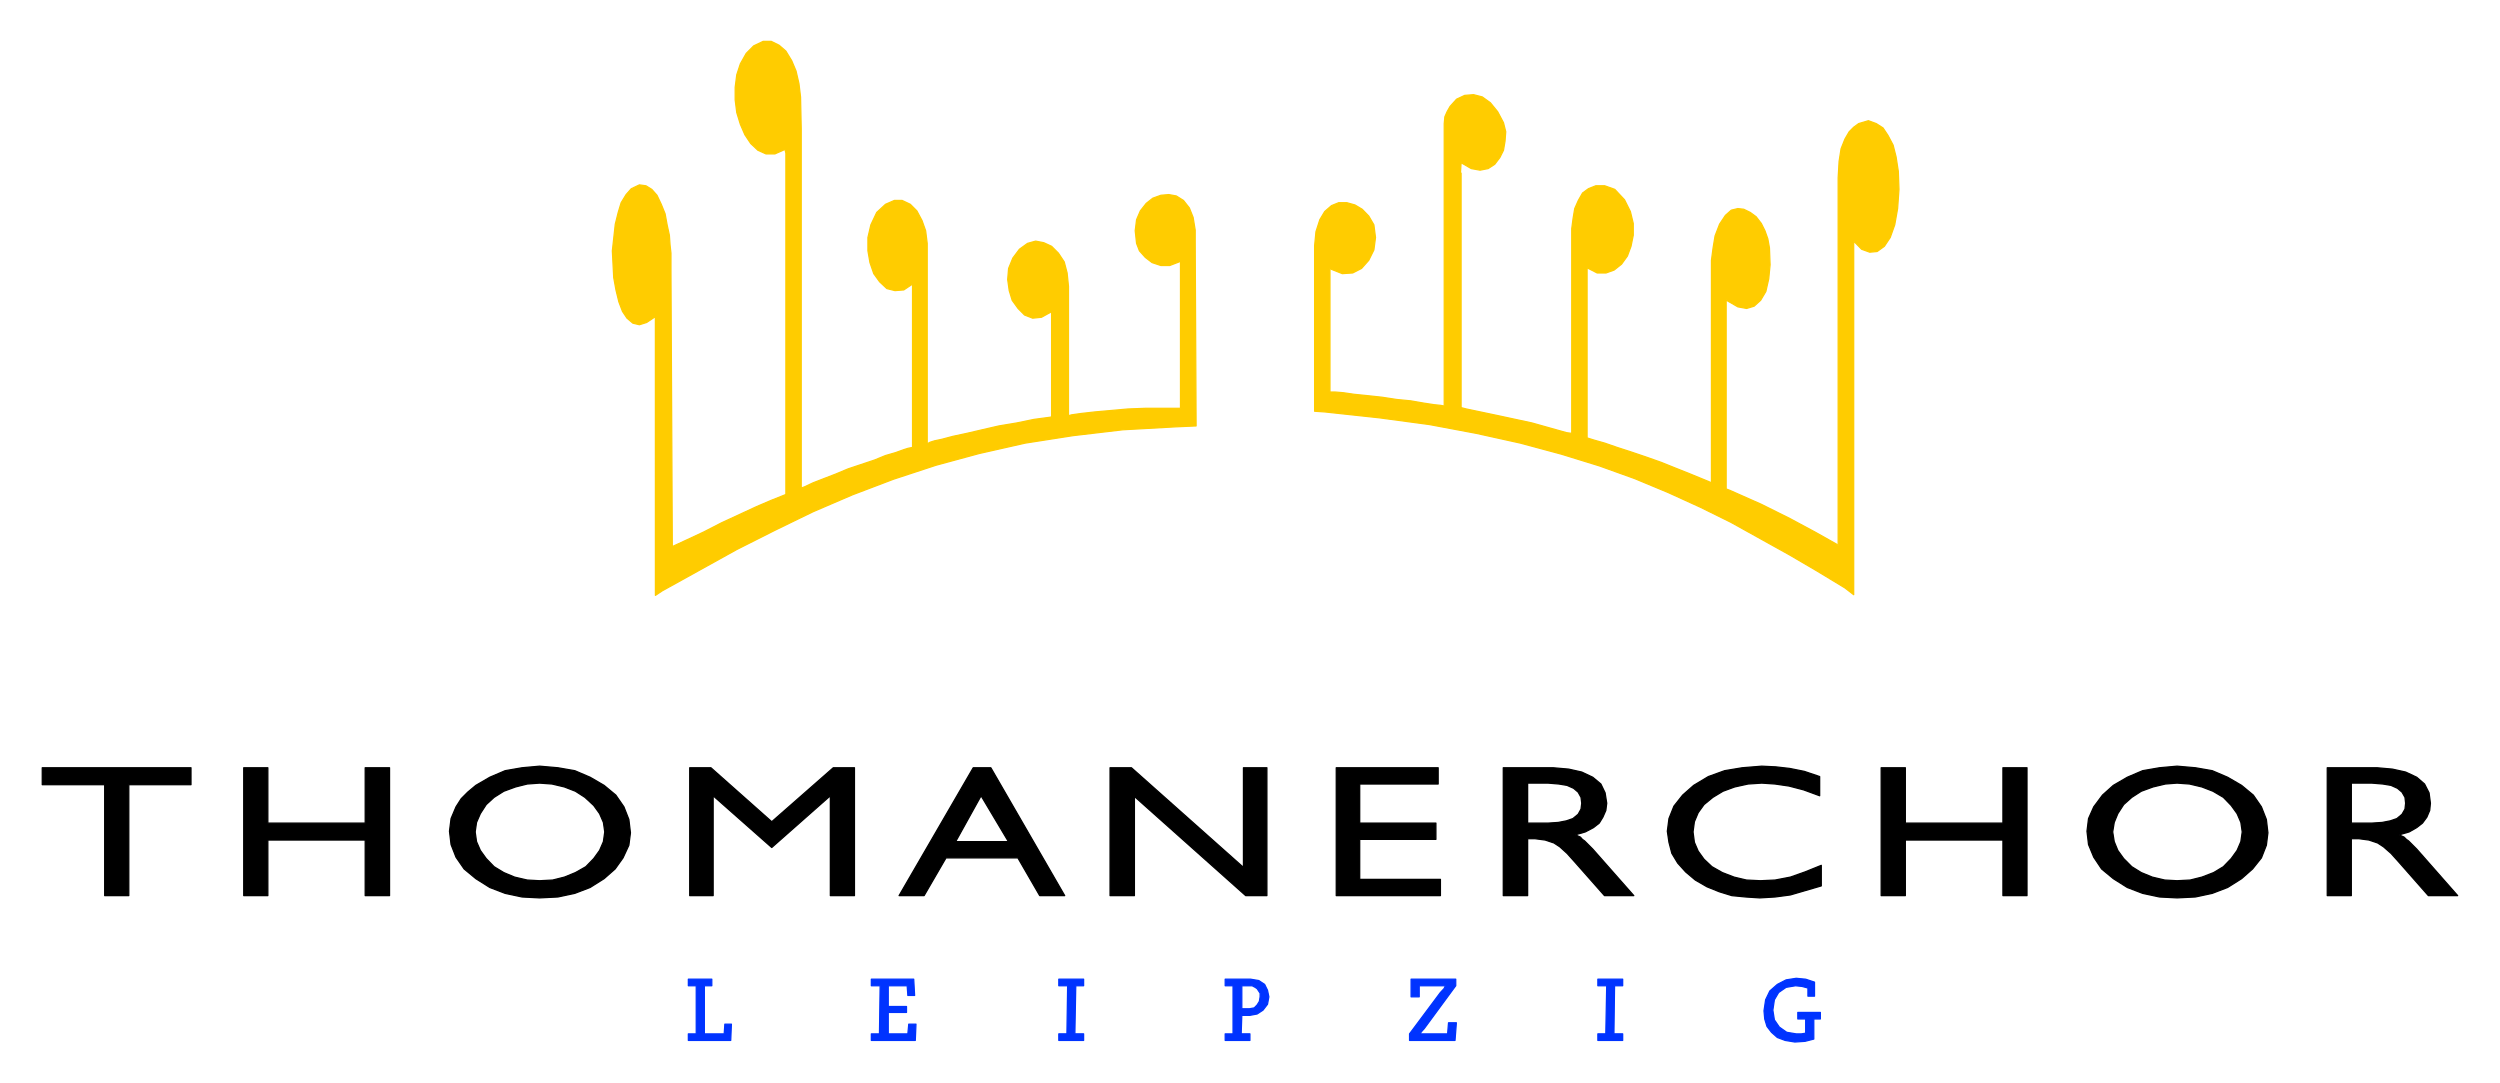
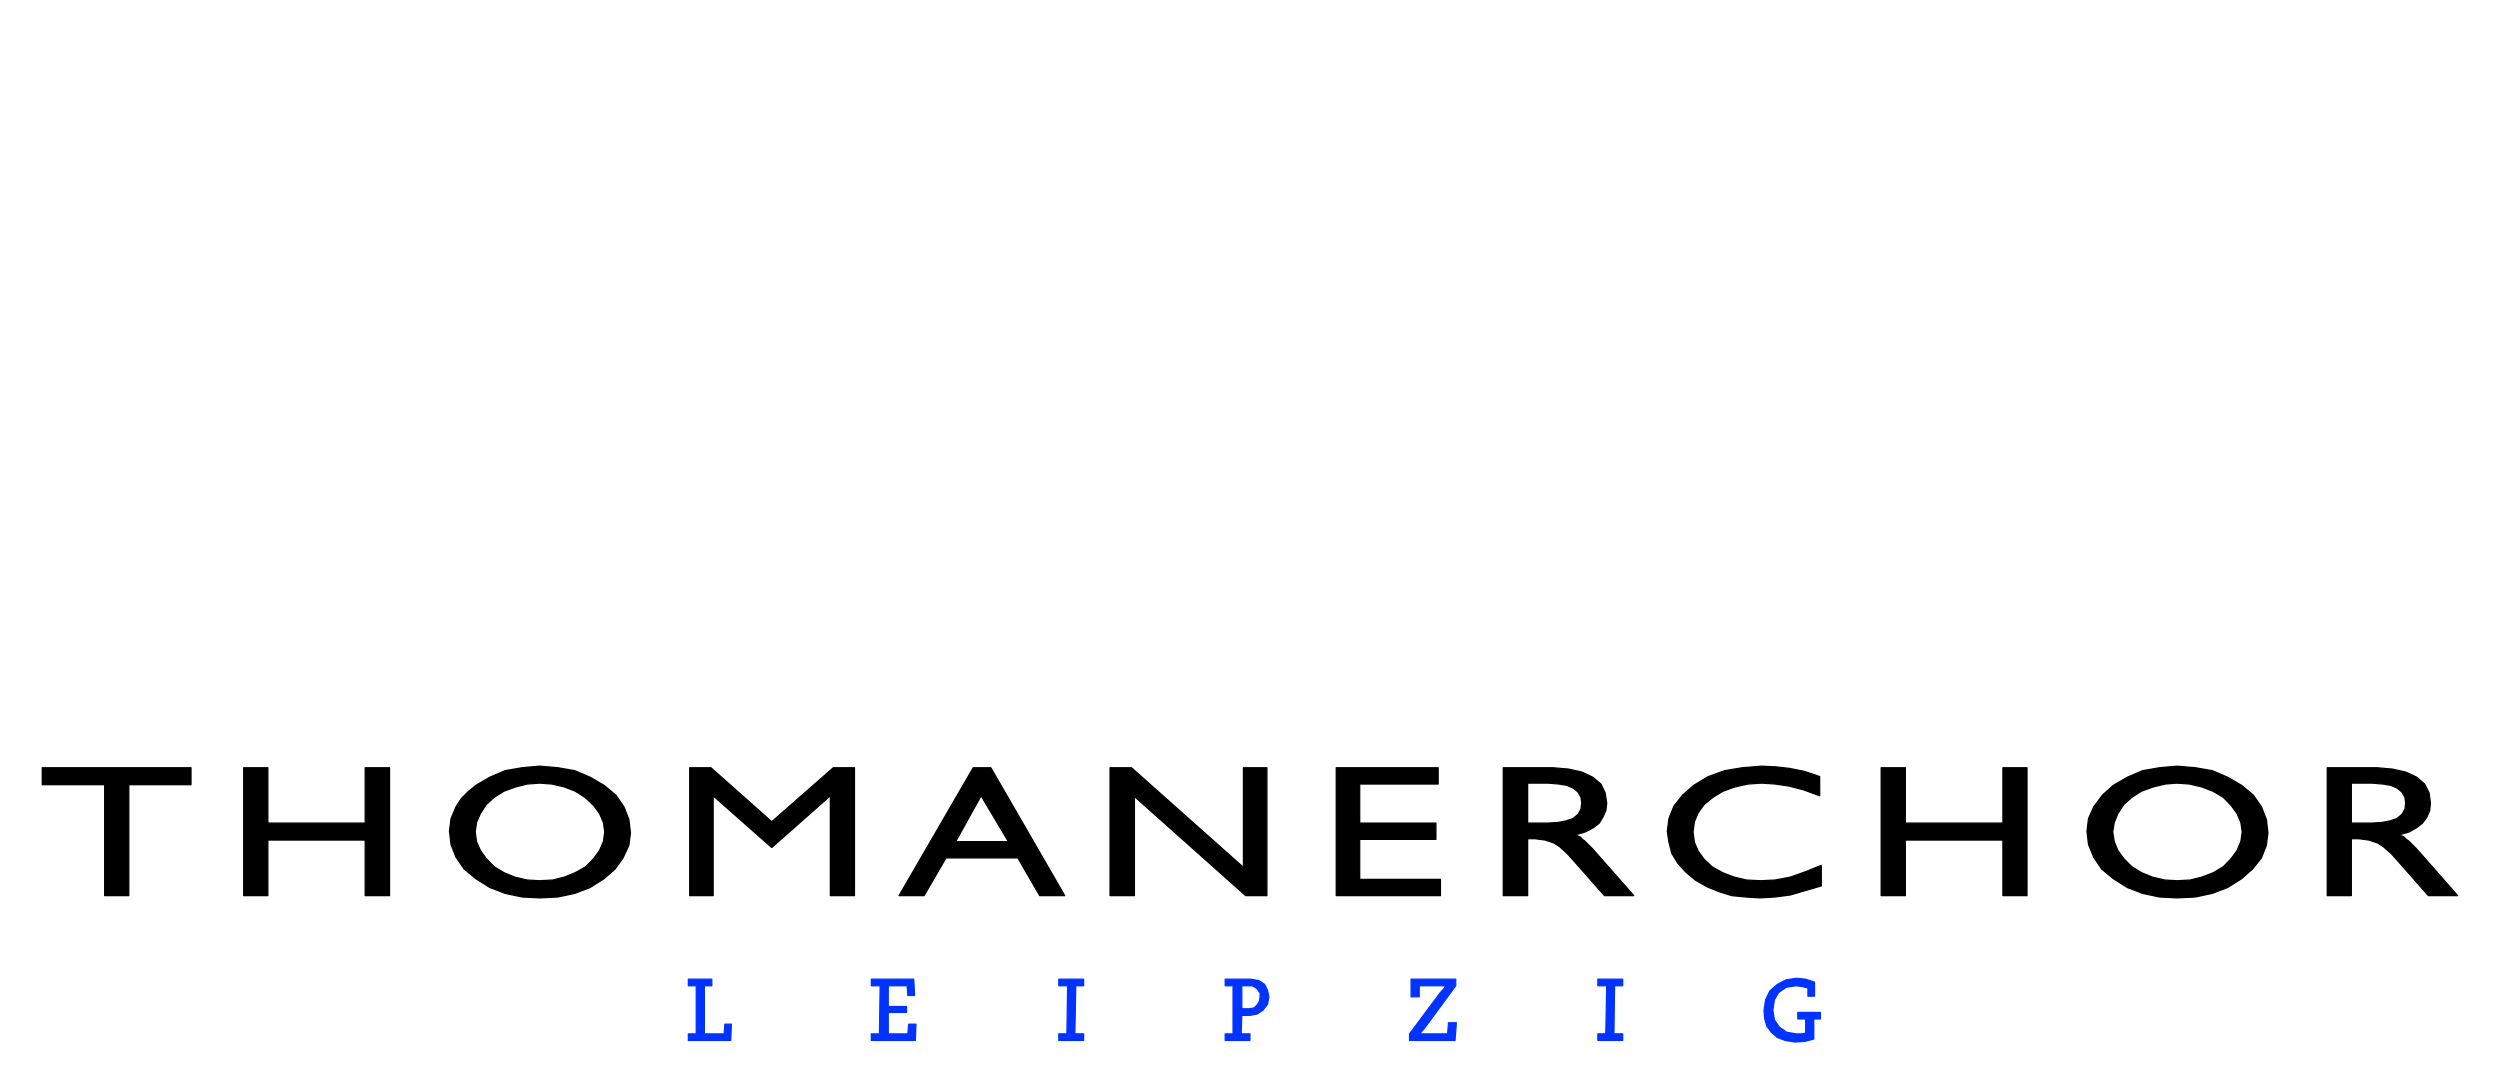
<svg xmlns="http://www.w3.org/2000/svg" width="600" height="260" version="1.1" viewBox="0 0 600 260" stroke-linejoin="round" stroke-miterlimit="10" stroke-width=".303">
  <path d="m558.54 214.95v-30.691h11.948l3.68 0.325 3.182 0.705 2.662 1.247 1.883 1.627 1.082 2.115 0.325 2.494-0.173 1.735-0.693 1.627-1.039 1.41-1.385 1.085-1.797 1.03-2.424 0.705 0.476 0.217 0.714 0.325 0.541 0.542 0.541 0.38 1.948 1.952 9.827 11.17h-7.035l-7.013-7.971-1.948-2.169-1.797-1.573-1.407-0.922-2.1-0.705-2.446-0.325h-1.775v13.664zm5.779-17.406h4.913l2.489-0.163 1.948-0.38 1.58-0.542 1.234-1.03 0.714-1.247 0.151-1.41-0.151-1.41-0.714-1.247-1.082-0.922-1.558-0.705-1.948-0.325-2.662-0.217h-4.913zm-57.274 2.115 0.368 2.332 0.866 2.115 1.407 1.952 1.948 1.952 2.273 1.41 2.641 1.085 2.987 0.705 2.965 0.163 3.139-0.163 2.814-0.705 2.814-1.085 2.338-1.41 1.883-1.952 1.407-1.952 0.909-2.115 0.325-2.332-0.325-2.277-0.909-2.115-1.407-1.952-1.883-1.952-2.489-1.464-2.662-1.03-2.965-0.705-2.987-0.217-2.814 0.217-2.965 0.705-2.814 1.03-2.273 1.464-1.948 1.735-1.407 2.169-0.866 2.115zm-6.169-0.163 0.368-3.037 1.255-2.82 2.1-2.82 2.597-2.332 3.355-1.952 3.68-1.573 4.048-0.705 4.221-0.38 4.394 0.38 4.048 0.705 3.68 1.573 3.355 1.952 2.814 2.332 1.948 2.82 1.19 3.037 0.368 3.199-0.368 2.982-1.19 3.037-2.121 2.657-2.641 2.332-3.355 2.115-3.68 1.41-4.048 0.868-4.394 0.217-4.221-0.217-4.048-0.868-3.68-1.41-3.355-2.115-2.814-2.332-1.883-2.82-1.255-3.037zm-49.395 15.454v-30.691h5.801v13.285h23.42v-13.285h5.779v30.691h-5.779v-13.339h-23.42v13.339zm-14.373-7.266v4.934l-7.424 2.169-3.658 0.488-3.68 0.217-3.355-0.217-3.355-0.325-2.987-0.922-2.965-1.193-2.814-1.627-2.316-1.952-1.905-2.115-1.407-2.332-0.693-2.657-0.39-2.657 0.39-3.037 1.19-2.982 2.1-2.657 2.641-2.332 3.528-2.115 3.896-1.41 4.221-0.705 4.697-0.38 3.355 0.163 3.355 0.38 3.507 0.705 3.68 1.247v4.609l-3.831-1.41-3.528-0.922-3.333-0.488-3.204-0.217-3.29 0.217-3.204 0.705-2.814 1.03-2.424 1.464-2.121 1.735-1.407 1.952-0.909 2.169-0.325 2.44 0.325 2.494 0.909 2.115 1.407 1.952 1.905 1.789 2.489 1.41 2.814 1.085 2.965 0.705 3.355 0.163 3.528-0.163 3.658-0.705 3.528-1.247zm-76.322 7.266v-30.691h11.948l3.745 0.325 3.139 0.705 2.641 1.247 1.948 1.627 1.017 2.115 0.39 2.494-0.216 1.735-0.714 1.627-0.866 1.41-1.385 1.085-1.948 1.03-2.446 0.705 0.541 0.217 0.714 0.325 0.476 0.542 0.541 0.38 1.948 1.952 9.849 11.17h-7.035l-7.035-7.971-1.948-2.169-1.732-1.573-1.407-0.922-2.1-0.705-2.489-0.325h-1.732v13.664zm5.844-17.406h4.913l2.446-0.163 1.948-0.38 1.558-0.542 1.255-1.03 0.693-1.247 0.173-1.41-0.173-1.41-0.693-1.247-1.082-0.922-1.58-0.705-1.948-0.325-2.597-0.217h-4.913zm-45.931 17.406v-30.691h24.459v3.904h-18.832v9.381h18.29v3.904h-18.29v9.598h19.373v3.904zm-54.287 0v-30.691h5.13l26.884 23.913v-23.913h5.628v30.691h-5.087l-26.71-23.804v23.804zm-37.057-12.959h12.663l-6.559-11.007zm-13.576 12.959 17.797-30.691h4.221l17.728 30.691h-5.996l-5.238-9.055h-17.251l-5.255 9.055zm-50.248 0v-30.691h5.085l14.604 12.959 14.766-12.959h5.082v30.691h-5.786v-23.967l-14.063 12.417-14.063-12.417v23.967zm-51.49-15.291 0.325 2.332 0.92 2.115 1.405 1.952 1.894 1.952 2.327 1.41 2.595 1.085 3.028 0.705 2.976 0.163 3.136-0.163 2.812-0.705 2.651-1.085 2.487-1.41 1.894-1.952 1.405-1.952 0.92-2.115 0.325-2.332-0.325-2.277-0.92-2.115-1.405-1.952-2.11-1.952-2.271-1.464-2.651-1.03-2.974-0.705-2.974-0.217-2.976 0.217-2.812 0.705-2.812 1.03-2.327 1.464-1.894 1.735-1.405 2.169-0.92 2.115zm-6.167-0.163 0.379-3.037 1.19-2.82 1.245-1.952 1.567-1.573 1.948-1.627 3.353-1.952 3.678-1.573 4.059-0.705 4.219-0.38 4.381 0.38 4.056 0.705 3.678 1.573 3.353 1.952 2.812 2.332 1.948 2.82 1.19 3.037 0.379 3.199-0.379 2.982-1.407 3.037-1.894 2.657-2.649 2.332-3.353 2.115-3.678 1.41-4.056 0.868-4.381 0.217-4.219-0.217-4.059-0.868-3.678-1.41-3.353-2.115-2.812-2.332-1.948-2.82-1.19-3.037zm-49.38 15.454v-30.691h5.786v13.285h23.366v-13.285h5.842v30.691h-5.842v-13.339h-23.366v13.339zm-33.372 0v-26.624h-14.982v-4.067h35.698v4.067h-14.929v26.624z" stroke="#000" />
  <path d="m433.36 244.55v3.416l-1.017 0.163h-1.255l-2.273-0.38-1.775-1.247-1.19-1.735-0.368-2.332 0.368-2.494 1.017-1.735 1.797-1.247 2.273-0.38 1.558 0.163 1.407 0.38v1.952h1.58v-3.362l-2.121-0.705-2.273-0.217-2.424 0.38-2.1 1.085-1.797 1.573-1.017 2.115-0.39 2.657 0.173 1.952 0.541 1.789 1.082 1.41 1.407 1.247 1.883 0.705 2.316 0.38 2.446-0.163 2.1-0.542v-4.826h1.58v-1.573h-5.411v1.573zm-49.871 5.151h5.952v-1.573h-2.1l0.151-11.55h1.948v-1.573h-5.952v1.573h2.121l-0.216 11.55h-1.905zm-45.196 0h10.909l0.325-4.229h-1.883l-0.216 2.657h-6.667l0.541-0.705 0.498-0.542 7.576-10.303v-1.573h-10.714v4.229h1.948v-2.657h6.32l-0.368 0.705-0.866 0.922-7.403 9.923zm-40.26-13.122h2.489l0.714 0.38 0.476 0.325 0.714 1.085v0.868l-0.173 1.085-0.541 0.868-0.693 0.705-1.19 0.217h-1.797zm-3.983 13.122h5.931v-1.573h-2.1l0.151-4.446h1.948l1.732-0.325 1.407-0.922 1.082-1.41 0.325-1.789-0.325-1.573-0.693-1.41-1.407-0.922-1.948-0.325h-6.104v1.572h1.883v11.55h-1.883zm-39.936 0h5.952v-1.573h-2.1l0.217-11.55h1.883v-1.573h-5.952v1.573h2.121l-0.173 11.55h-1.948zm-44.992 0h10.548l0.162-3.904h-1.732l-0.217 2.332h-4.704v-5.151h4.381v-1.41h-4.381v-4.989h4.543l0.16 2.332h1.623l-0.216-3.904h-10.169v1.573h2.111l-0.162 11.55h-1.948zm-43.918 0h10.169l0.162-3.904h-1.569l-0.16 2.332h-4.76v-11.55h1.784v-1.573h-5.626v1.573h1.894v11.55h-1.894z" fill="#03f" stroke="#03f" />
-   <path d="m157.3 142.89 1.623-1.085 17.903-9.923 9.141-4.609 9.141-4.446 9.466-4.067 9.842-3.741 10.223-3.362 10.388-2.82 11.039-2.494 11.45-1.789 11.97-1.41 12.641-0.705 4.935-0.217-0.216-44.192v-2.82l-0.497-3.037-0.909-2.277-1.407-1.789-1.732-1.085-1.797-0.325-1.883 0.163-1.948 0.705-1.58 1.247-1.407 1.789-0.909 2.115-0.325 2.657 0.325 3.037 0.693 1.789 1.407 1.573 1.623 1.247 2.121 0.705h2.1l2.273-0.868 0.325-0.38v35.516h-8.442l-4.199 0.163-4.221 0.38-3.68 0.325-3.355 0.38-2.273 0.325-0.714 0.217v-31.07l-0.325-3.199-0.693-2.657-1.407-2.115-1.623-1.627-1.883-0.868-1.948-0.38-1.948 0.542-1.948 1.41-1.58 2.115-1.017 2.494-0.217 2.657 0.368 2.657 0.714 2.332 1.407 1.952 1.558 1.573 1.948 0.759 2.121-0.217 2.251-1.247 0.173-0.325v25.377l-0.173 0.163-4.048 0.542-4.221 0.868-4.221 0.705-4.004 0.922-3.723 0.868-3.29 0.705-2.662 0.705-1.784 0.38-1.028 0.325-0.704 0.38v-48.096l-0.377-3.037-0.866-2.44-1.245-2.332-1.569-1.573-1.946-0.922h-1.894l-2.108 0.922-2.11 1.952-1.405 2.982-0.704 3.037v3.199l0.487 2.82 0.917 2.657 1.407 1.952 1.732 1.627 1.946 0.488 2.111-0.163 2.108-1.41v39.204l-1.082 0.217-1.026 0.325-1.948 0.705-2.433 0.705-2.652 1.085-6.327 2.115-2.976 1.247-2.812 1.085-2.649 1.03-1.948 0.922-0.866 0.325v-86.213l-0.162-7.656-0.379-3.188-0.702-3.037-1.028-2.451-1.407-2.321-1.621-1.41-1.894-0.933h-1.948l-2.271 1.085-1.786 1.8-1.405 2.494-0.866 2.646-0.379 2.993v3.037l0.379 3.037 0.866 2.82 1.08 2.492 1.407 2.115 1.732 1.627 1.946 0.868h2.111l2.433-1.085 0.217 0.922v81.823l-0.217 0.163-3.136 1.247-3.678 1.573-8.438 3.904-4.219 2.169-4.056 1.898-3.518 1.627-0.325-66.207v-4.229l-0.217-1.952-0.16-2.332-0.541-2.494-0.487-2.657-0.92-2.277-1.028-2.169-1.245-1.41-1.405-0.868-1.569-0.217-1.946 0.922-1.245 1.41-1.19 1.952-0.704 2.332-0.704 2.82-0.702 6.398 0.325 6.398 0.539 2.982 0.704 2.874 0.866 2.277 1.082 1.627 1.405 1.193 1.569 0.38 1.732-0.542 2.108-1.41v-0.38zm283.86-100.26v88.384l-0.173-0.217h-0.151v-0.163l-5.303-2.982-5.952-3.199-6.862-3.416-7.576-3.362-0.866-0.325v-45.439l0.368 0.325 2.446 1.41 2.1 0.38 1.797-0.542 1.558-1.41 1.255-2.115 0.693-3.037 0.325-3.362-0.151-4.067-0.39-2.169-0.693-1.952-0.866-1.735-1.255-1.627-1.407-1.03-1.558-0.759-1.407-0.163-1.58 0.38-1.407 1.247-1.407 2.115-1.082 2.82-0.476 2.874-0.39 2.982v53.41l-0.693-0.325-2.121-0.868-2.641-1.085-3.139-1.247-3.507-1.41-3.528-1.247-3.68-1.247-3.355-1.085-2.965-1.03-2.489-0.705-1.732-0.542v-40.83l2.424 1.247h2.121l1.948-0.705 1.775-1.41 1.407-1.952 0.866-2.332 0.541-2.657v-2.82l-0.693-2.874-1.407-2.82-2.338-2.494-2.424-0.868h-2.121l-1.775 0.705-1.407 1.03-1.017 1.789-0.866 1.952-0.39 2.332-0.325 2.494v49.127l-1.234-0.163-8.29-2.332-8.052-1.735-7.727-1.627-1.255-0.325v-56.284h-0.151l0.151-2.494 2.446 1.41 2.1 0.38 1.948-0.38 1.58-1.03 1.234-1.627 0.866-1.735 0.368-2.169 0.173-2.286-0.541-2.169-1.407-2.646-1.732-2.126-1.948-1.41-2.1-0.542-2.121 0.174-1.948 0.911-1.558 1.735-0.714 1.258-0.541 1.236-0.151 1.627v67.788l-0.866-0.163-1.58-0.163-2.489-0.38-3.117-0.542-3.355-0.325-3.528-0.542-3.507-0.38-3.204-0.325-2.597-0.38-1.948-0.163h-1.234v-29.823l0.368 0.38 2.598 1.03 2.489-0.163 2.121-1.085 1.732-1.952 1.234-2.494 0.39-2.982-0.39-3.037-1.234-2.115-1.58-1.627-1.732-1.03-1.948-0.542h-1.948l-1.732 0.705-1.623 1.41-1.169 1.952-0.931 2.874-0.325 3.362v39.746l2.424 0.163 13.052 1.41 12.1 1.627 11.256 2.115 10.541 2.332 9.849 2.657 9.134 2.82 8.442 3.037 8.074 3.362 7.727 3.525 7.251 3.579 14.048 7.808 6.667 3.904 6.71 4.067 2.1 1.627v-84.86l1.905 1.952 1.948 0.705 1.775-0.163 1.732-1.247 1.407-2.115 1.082-3.037 0.693-3.904 0.325-4.609-0.151-4.284-0.541-3.525-0.714-2.82-1.234-2.332-1.19-1.787-1.623-1.041-1.883-0.694-1.082 0.325-1.255 0.369-1.19 0.868-1.082 1.085-1.017 1.744-0.931 2.332-0.476 3.037z" fill="#fc0" stroke="#fc0" />
</svg>